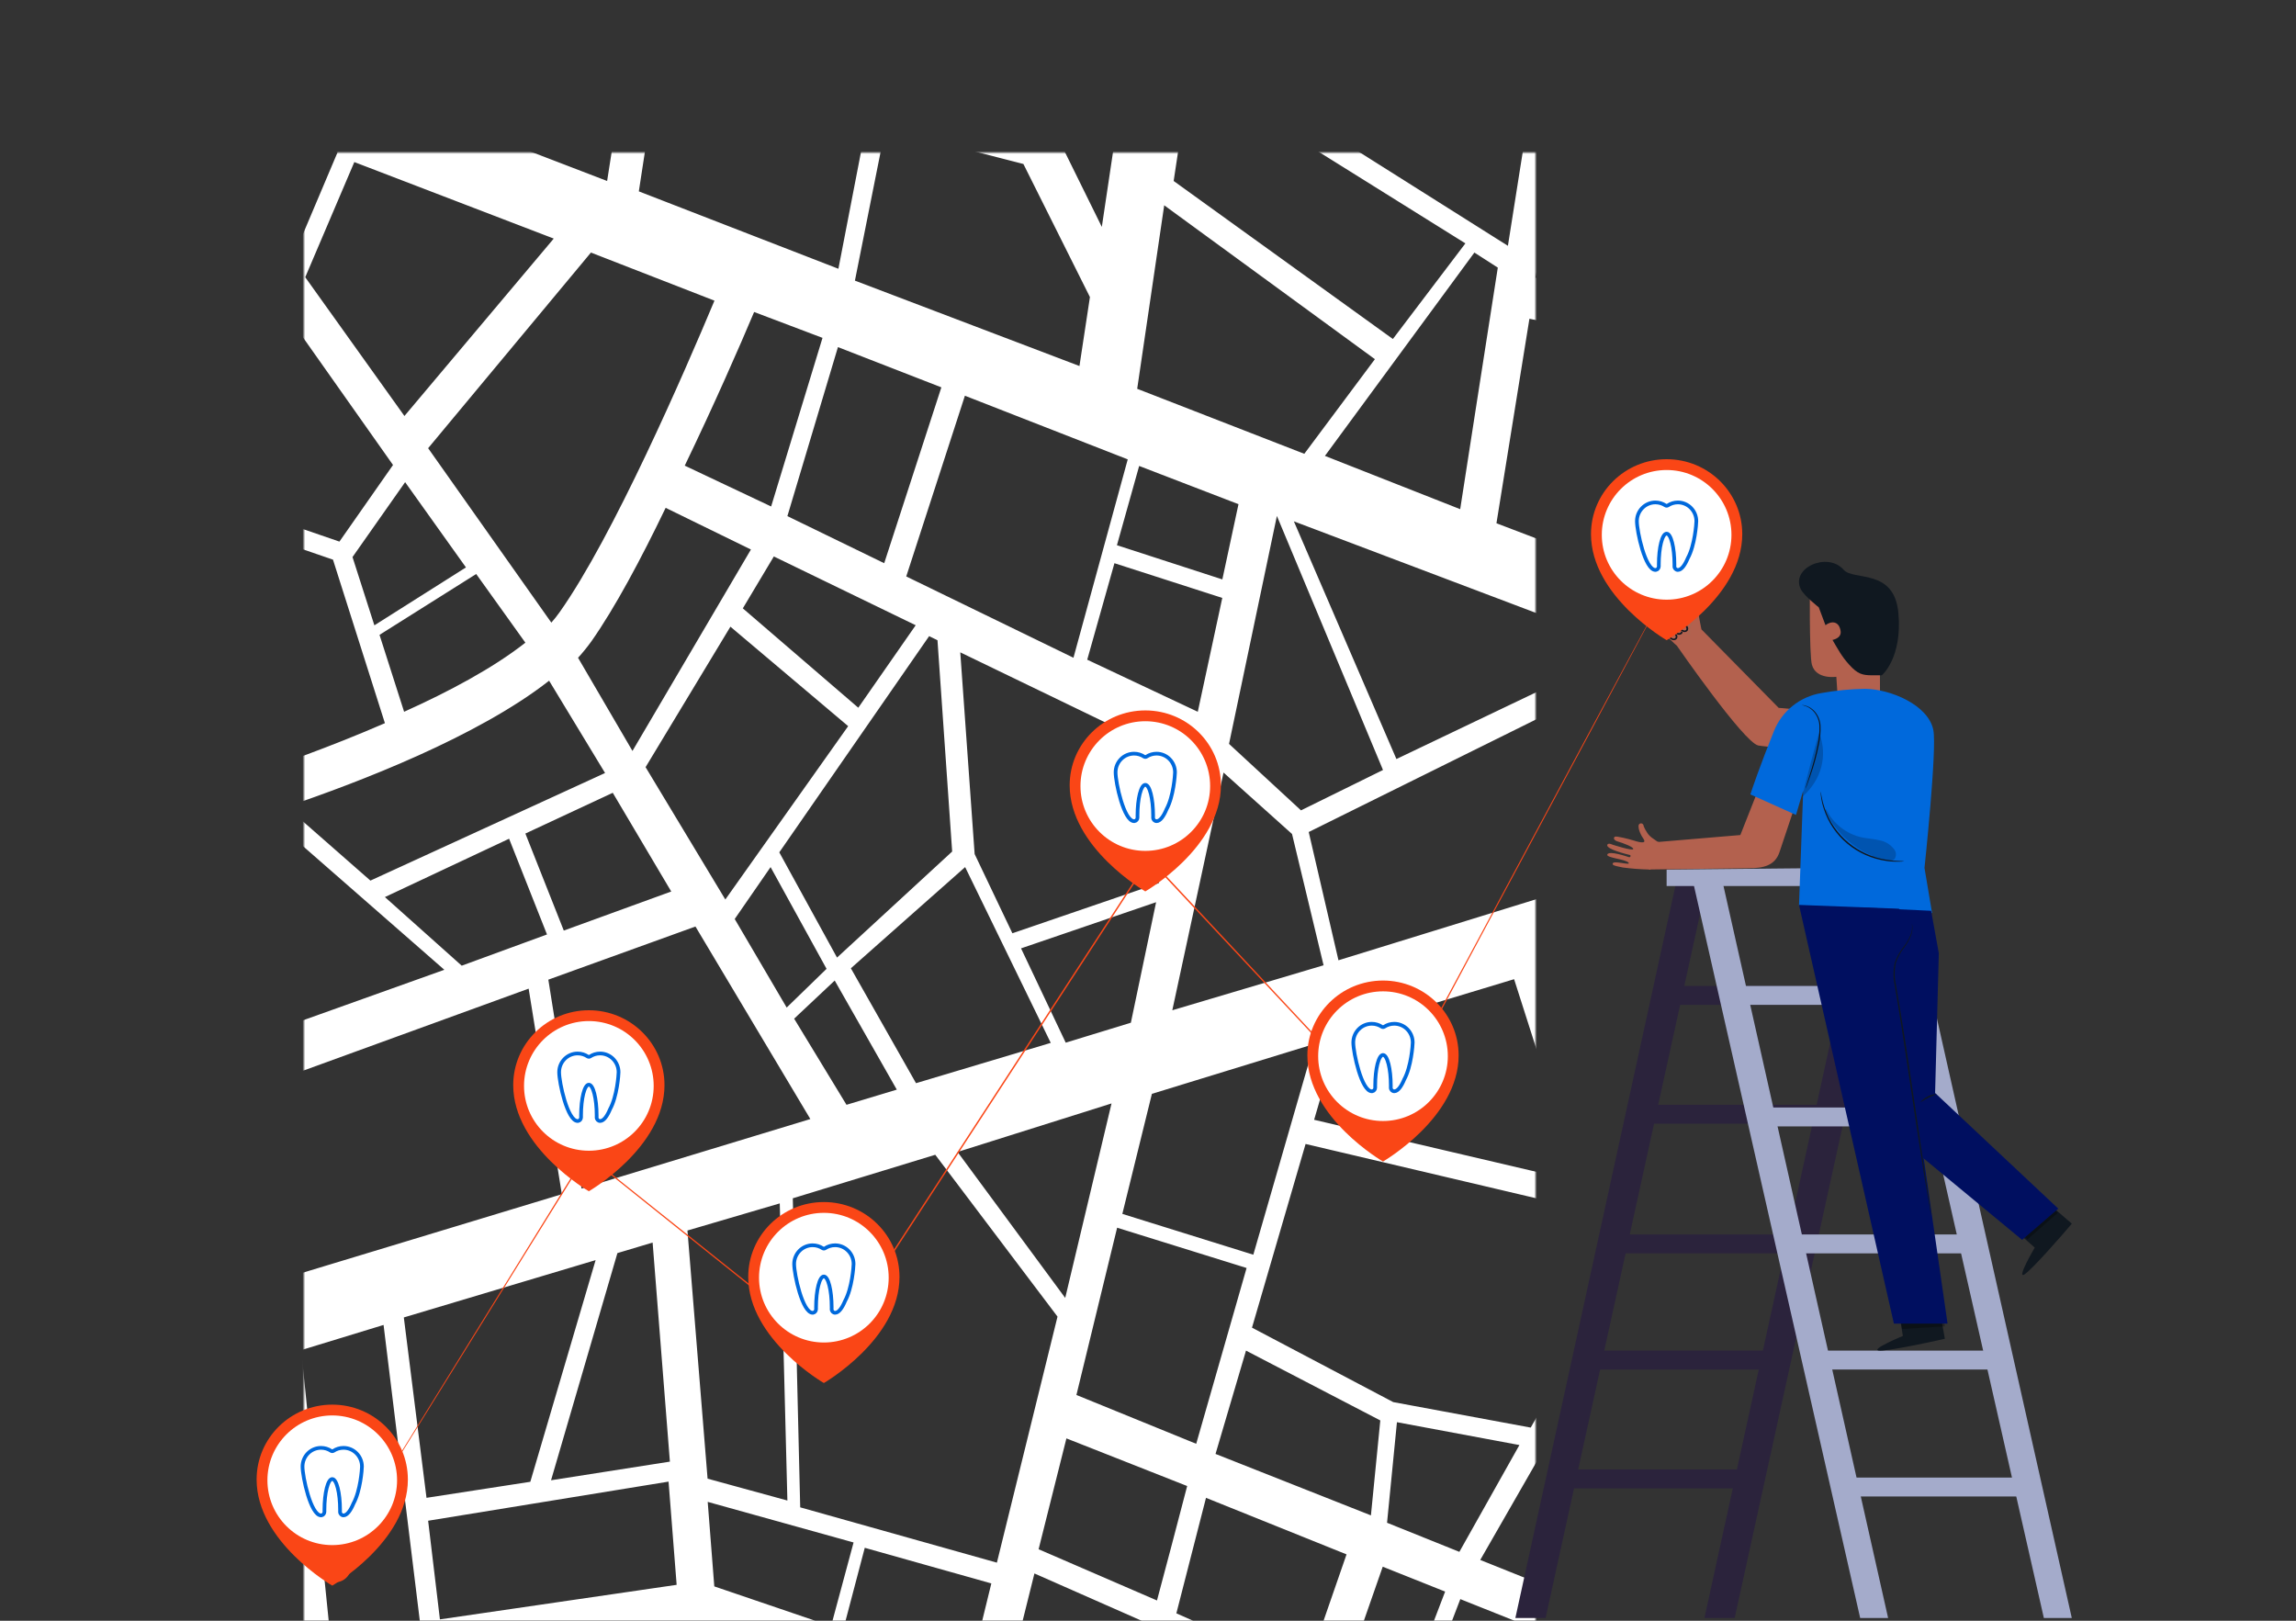
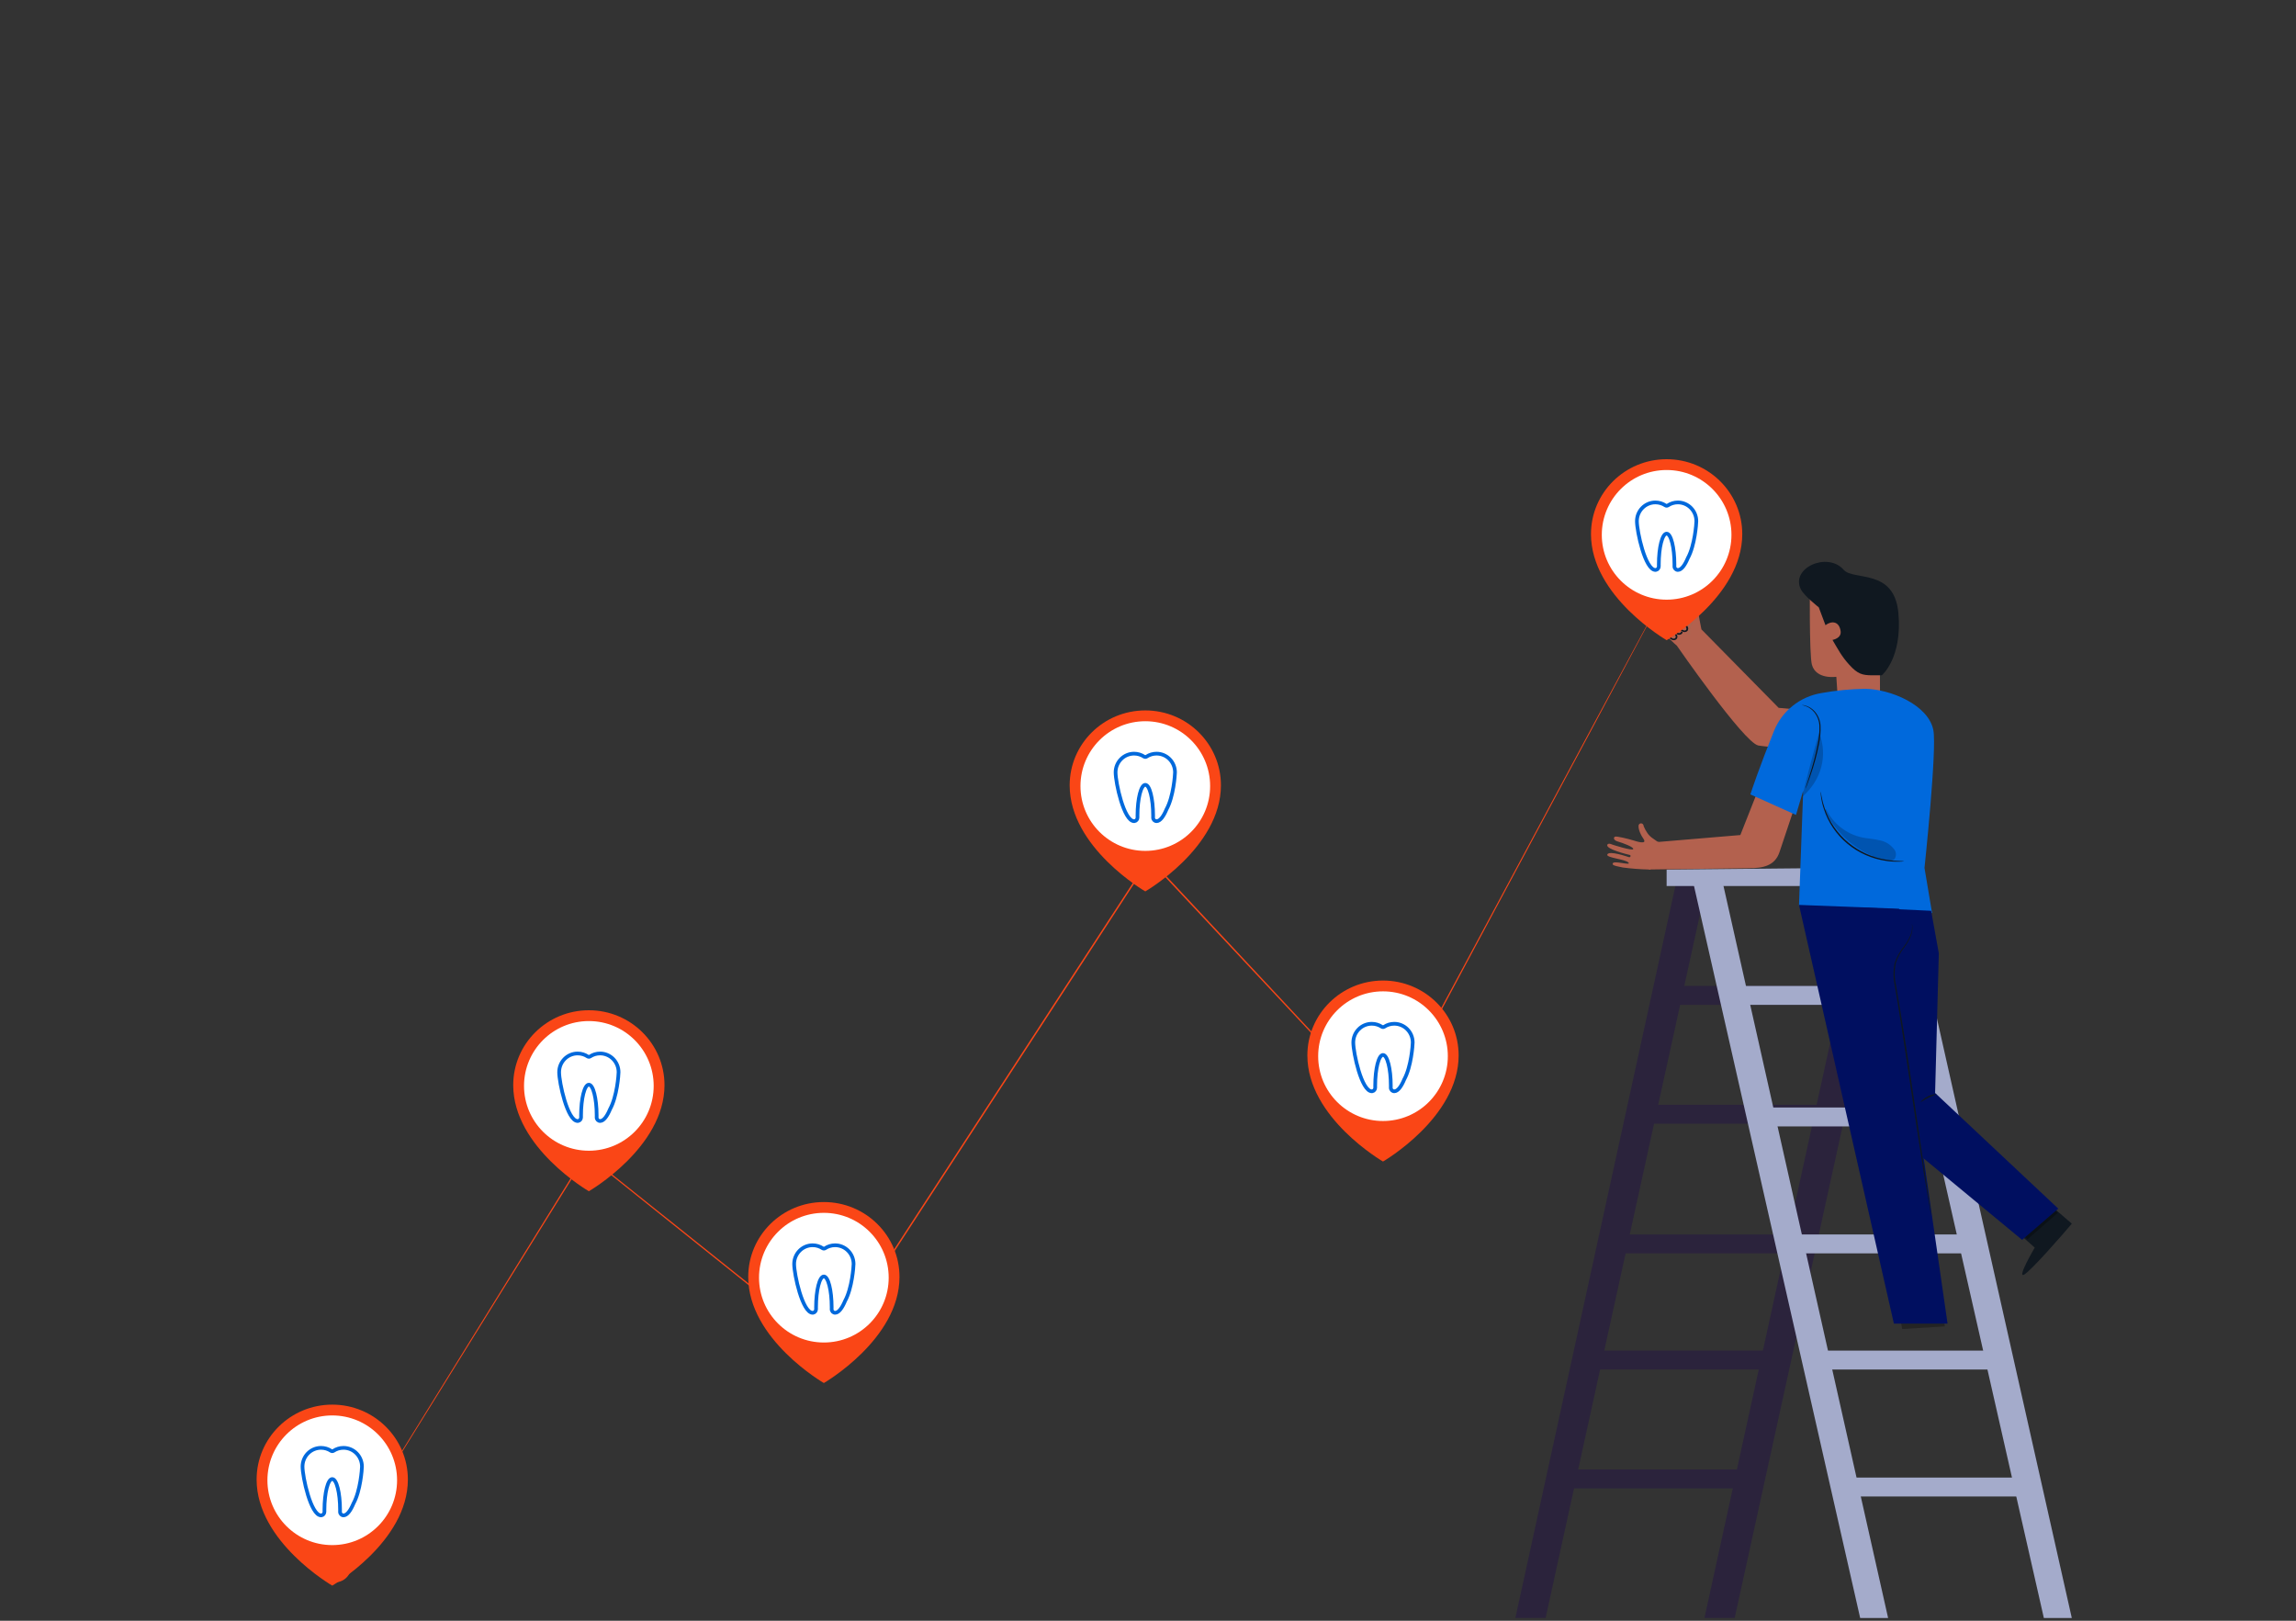
<svg xmlns="http://www.w3.org/2000/svg" xmlns:xlink="http://www.w3.org/1999/xlink" width="850px" height="600px" viewBox="0 0 850 600" version="1.1">
  <rect x="0" y="0" width="850" height="600" fill="#333333" stroke="none" />
  <title>Artboard Copy 15</title>
  <defs>
-     <rect id="path-1" x="271" y="179" width="666" height="456" />
-   </defs>
+     </defs>
  <g id="Artboard-Copy-15" stroke="none" stroke-width="1" fill="none" fill-rule="evenodd">
    <g id="Group-27" transform="translate(-184, -35)">
      <g id="Group-11">
        <mask id="mask-2" fill="white">
          <use xlink:href="#path-1" />
        </mask>
        <g id="Rectangle" />
        <path d="M450.416,-179 L469.987,-132.706 L506.272,-140.966 L511.39,-179 L519.521,-179 L506.722,-83.788 L528.859,-86.039 L569.507,-178.875 L586.519,-178.875 L565.141,-129.956 L613.923,-120.448 L640.571,-177.121 L635.301,-179 L650.059,-179 L636.809,-150.849 L689.806,-133.958 C697.716,-149.408 706.51,-164.444 716.151,-179 L734.821,-179 C710.733,-144.469 692.365,-105.434 679.872,-73.654 L793.996,-66.398 L771.406,-179 L787.667,-179 L794.892,-143.092 L860.384,-152.351 L860.986,-159.609 L847.288,-179 L856.623,-179 L862.043,-171.368 L862.644,-179 L870.626,-179 L868.367,-153.479 L916.242,-160.23 L914.588,-178.875 L930.697,-178.875 L931,-175.406 L931,38.372 L916.696,78.984 L931,79.994 L931,93.298 L912.18,91.991 L893.51,145.044 L931,160.071 L931,184.539 L921.061,180.575 L886.435,281.913 L919.106,297.18 L931,266.811 L931,288.284 L926.633,299.433 L931,300.04 L931,306.749 L924.074,305.82 L900.737,365.373 L931,375.613 L931,382.855 L898.328,371.748 L856.471,478.343 L931,472.445 L931,485.916 L818.681,494.731 L899.08,571.427 C904.574,570.994 919.95,569.708 931,568.888 L931,575.413 L901.639,577.807 L904.645,615.221 L931,612.424 L931,634.825 L907.663,637.235 L913.078,665.641 C919.641,664.784 925.796,663.976 931,663.307 L931,670.161 L914.288,672.267 L919.857,700.918 L931,699.709 L931,706.422 L921.214,707.554 L928.741,746.835 L931,746.652 L931,759.954 L868.065,764.976 L878.004,823.778 C894.762,820.901 912.595,818.702 931,817.051 L931,830.407 C927.917,830.682 924.856,830.975 921.815,831.286 L926.482,884.209 L931,884.667 L931,898.17 L927.838,897.85 L930.697,930.876 L914.588,930.876 L905.855,833.163 C896.52,834.413 887.487,835.665 878.755,837.292 L870.626,930.876 L862.644,930.876 L870.626,838.918 C846.837,843.672 826.059,850.053 810.101,858.685 C809.047,859.311 807.842,860.062 806.637,860.686 L856.471,930.876 L847.137,930.876 L825.908,900.974 L785.709,920.867 L787.666,930.876 L771.406,930.876 L764.174,894.718 C753.354,905.995 743.537,918.089 734.821,930.876 L716.153,930.876 C718.411,927.373 720.82,923.87 723.38,920.366 L663.004,902.975 L649.906,930.876 L635.147,930.876 L592.99,916.237 L586.521,930.876 L569.508,930.876 L570.863,927.623 L521.629,914.987 L519.521,930.876 L511.39,930.876 L513.951,912.984 L475.408,902.975 C470.136,904.227 456.888,907.354 441.982,910.731 L450.566,931 L442.133,931 C438.971,923.619 436.261,916.988 434.304,912.483 C421.957,915.362 409.461,918.238 400.126,920.366 L406.303,930.876 L376.497,930.876 L373.786,926.497 L355.563,930.876 L298.199,930.876 C325.904,924.246 351.497,917.992 366.705,914.36 L341.109,870.946 L281.339,879.329 L289.016,930.876 L272.907,930.876 L265.379,881.456 L204.252,890.09 L195.217,930.876 L180.011,930.876 L180.011,877.745 L184.077,859.811 L180.011,858.82 L180.011,851.962 L184.98,853.182 L180.011,844.263 L180.011,812.556 L190.249,830.909 L212.681,729.325 C205.774,725.511 199.818,720.348 195.216,714.184 L180.009,721.788 L180.009,713.908 L191.452,708.182 C188.335,702.134 186.689,695.509 186.635,688.789 C186.635,687.788 186.785,686.911 186.785,685.911 L180.011,684.856 L180.011,662.244 L194.615,664.517 C203.048,652.376 217.807,643.498 235.116,640.996 L257.549,582.812 L180.011,569.888 L180.011,563.065 L215.693,569.049 C216.596,564.296 218.404,555.161 220.36,545.278 L180.011,540.845 L180.011,534.123 L221.565,538.771 C223.371,529.389 225.179,520.131 226.383,514.119 L180.009,506.841 L180.009,493.319 L229.393,500.988 L247.762,431.174 L180.011,483.78 L180.011,474.549 L248.968,421.165 L221.415,393.141 L180.012,413.567 L180.012,398.175 L211.178,382.763 L187.985,359.367 L180,363.289 L180,355.467 L183.016,353.987 L180,350.925 L180,340.472 L218.105,379.254 L298.5,339.594 L180.011,321.892 L180.011,299.301 L211.176,303.935 L226.231,229.494 L180.009,220.352 L180.009,213.509 L227.593,222.988 L236.477,178.823 C216.603,175.708 197.352,172.591 180.016,169.833 L180.016,156.305 L217.657,162.308 L229.701,92.621 L192.804,86.36 L180,130.673 L180,101.797 L184.824,85.11 L180,84.301 L180,70.674 L231.792,79.355 L238.869,38.442 L180,28.791 L180,22.123 L240.073,31.936 L248.655,-18.113 L180,-27.887 L180,-41.44 L250.915,-31.376 L259.349,-80.543 L180,-89.557 L180,-102.893 L214.481,-98.936 L223.214,-146.855 L186.326,-137.973 L180,-109.776 L180,-178.875 L195.518,-178.875 L189.642,-152.599 C208.915,-157.353 241.134,-165.111 273.806,-172.993 L272.903,-178.872 L289.016,-178.872 L289.317,-176.745 C292.329,-177.496 295.189,-178.122 298.198,-178.872 L355.563,-178.872 L289.618,-163.108 L283.747,-128.576 L390.041,-155.975 L376.497,-179 L406.303,-179 L437.919,-125.451 L462.309,-130.957 C458.848,-139.214 449.512,-161.358 441.985,-179 L450.416,-179 Z M273,-156 L231.315,-146.295 L222,-96.422 L261.701,-92 L273,-156 Z M922.5,-105.749 L918.244,-151.5 L796.5,-134.786 L804.707,-95.5 L922.5,-105.749 Z M408.5,-124.025 L394.551,-148.5 L354.5,-137.621 L362.001,-112.5 L408.5,-124.025 Z M687,-124.962 L634.881,-142 L623,-116.062 L677.798,-105 C680.615,-111.61 683.734,-118.222 687,-124.962 Z M354,-113.297 L346.584,-138 L284.301,-121.362 L280,-95 L354,-113.297 Z M498.205,-82.659 L505,-134 L441,-119.367 L464.696,-79 L498.205,-82.659 Z M605.5,-108.444 L559.9,-117.5 L545.5,-83.573 L574.3,-73.5 L605.5,-108.444 Z M436,-77.432 L414.847,-113 L275.232,-80.053 L271,-55.841 L412.429,-39 L436,-77.432 Z M674,-94.836 L615.839,-106 L582,-69.401 L614.631,-23.745 L647.865,-23 C655.1,-47.388 663.827,-71.373 674,-94.838 L674,-94.836 Z M926.5,-55.509 L923.324,-92.5 L807.5,-81.95 L814.304,-47.5 L926.5,-55.509 Z M526,-79 L470,-72.734 L488.672,-40 C494.588,-41.703 500.726,-42.565 506.894,-42.558 C508.13,-42.582 509.366,-42.54 510.598,-42.431 L526,-79 Z M569,-66.769 L543.008,-76 L527,-38.186 C531.262,-36.939 535.354,-35.198 539.189,-33 L569,-66.769 Z M465.5,-28.06 L441.219,-69.5 L404.5,-8.952 L449.505,-2.5 C451.727,-12.456 457.348,-21.439 465.5,-28.059 L465.5,-28.06 Z M796.033,-59.441 L678.183,-67 C671.118,-48.227 666.008,-32.604 663,-22.4 L804,-19 L796.033,-59.441 Z M575.321,-63.5 L545.5,-30.729 C548.03,-28.947 550.377,-26.945 552.51,-24.747 L603.5,-23.5 L575.321,-63.5 Z M927.487,-50.5 L816.5,-42.596 L821.17,-19.136 L930.5,-16.5 L927.487,-50.5 Z M329.5,-41.228 L271.086,-48.5 L267.5,-26.681 L323.673,-18.5 L329.5,-41.228 Z M410.5,-33.725 L338.571,-42.5 L332.5,-19.66 L396.692,-10.5 L410.5,-33.725 Z M537.494,4.5 C537.494,-10.471 523.538,-22.5 506.497,-22.5 C489.308,-22.5 475.5,-10.343 475.5,4.5 C475.5,19.471 489.455,31.5 506.497,31.5 C523.538,31.5 537.351,19.346 537.5,4.501 L537.494,4.5 Z M356,-2.171 L265.532,-15 L261,11.034 L350.262,25 L356,-2.171 Z M604,-1.1 L563,-2 C563.654,0.701 563.918,3.473 563.784,6.24 C563.762,8.916 563.499,11.587 563,14.223 L597.739,28 L604,-1.1 Z M671.539,28.978 L676,0.492 L610.769,-1 L604,29.849 L655.691,50 L671.539,28.978 Z M454.5,27.337 C451.031,21.939 448.844,15.877 448.095,9.582 L371.232,-1.5 L353.5,83.5 L454.5,27.337 Z M804,2.914 L683.106,5.1159077e-13 L679,27.356 L793.66,48 L804,2.914 Z M925.5,5.012 L819.398,2.5 L815.5,19.581 L917.26,28.5 L925.5,5.012 Z M348.5,32.406 L258.844,18.5 L255.5,37.993 L339.535,73.5 L348.5,32.406 Z M863,31.093 L816.08,27 L798,105.375 L836.994,121 L863,31.093 Z M916.5,37.48 L870.351,33.5 L843.5,125.944 L880.155,140.5 L916.5,37.48 Z M719.5,41.472 L677.242,33.5 L663.5,53.3 L702.214,69.5 L719.5,41.472 Z M469,42.42 C466.132,40.19 463.497,37.705 461.133,35 L352.362,94.365 L351,100.907 L440.558,116 L469,42.42 Z M630,65.644 L554.091,35 C548.877,40.995 542.366,45.858 535,49.254 L547.477,91 L630,65.644 Z M794.5,54.627 L731.075,43.5 L712.5,71.622 L783.929,99.5 L794.5,54.627 Z M336.5,79.627 L253.155,43.5 L246.5,82.923 L332.718,97.5 L336.5,79.627 Z M538.5,146.038 L509.884,53.372 L507.446,53.372 C502.004,53.391 496.582,52.761 491.311,51.5 L459.5,133.193 L473.961,162.5 L538.5,146.038 Z M683,85.833 L639.927,68 L585,85.185 L595.355,117 L683,85.833 Z M604,165.425 L578.051,88 L550,96.464 L573.849,175 L604,165.425 Z M759.5,115.016 L693.424,88.5 L662.5,99.175 L688.751,137.5 L759.5,115.016 Z M332,110.396 L246.118,96 L234,165.728 L317.306,179 L332,110.396 Z M681.5,141.427 L655.173,103.5 L597.5,123.209 L611.196,163.5 L681.5,141.427 Z M433.5,127.216 L347.014,112.5 L332.5,181.295 L408.21,193.5 L433.5,127.216 Z M816.5,138.378 L779.594,123.5 L702.5,148.132 L791.997,199.5 L816.5,138.378 Z M495.5,230.532 L454.403,144.5 L407.5,268.5 L495.5,230.532 Z M907.5,175.124 L831.412,144.5 L806.5,206.878 L886.344,237.5 L907.5,175.124 Z M733.561,231.719 L743,180.822 L692.676,152 L662.12,161.732 L638,264.162 C659.417,270.402 684.281,277.638 706,284 L733.561,231.719 Z M570,251.988 L540.059,155 L477,171.081 L522.516,263 L570,251.988 Z M652,163 L577,186.966 L596.5,251.462 C604.599,253.847 615.999,257.234 629.049,261 L652,163 Z M305.5,189.258 C285.459,186.132 264.508,182.755 244.013,179.5 L218.5,304.499 L231.557,306.5 L305.5,189.258 Z M789,207.227 L749.461,185 L741,230.339 L778.231,234 L789,207.227 Z M403,206.924 C385.079,204.113 351.661,198.984 313.571,193 L308,201.672 L383.277,257 L403,206.924 Z M340,231.842 L304.599,205 L241,306.882 L281.5,313 L340,231.842 Z M884.5,243.422 L803.712,212.5 L794.5,235.597 L877.254,264.5 L884.5,243.422 Z M514.5,265.858 L499.553,235.5 L405.5,274.782 L489.895,292.5 L514.5,265.858 Z M775.5,239.971 L740.351,236.5 L714.5,286.217 C730.892,291.053 744.775,295.143 752.749,297.5 L775.5,239.971 Z M382.5,264.632 L347.468,238.5 L290.5,316.499 L358.437,326.5 L382.5,264.632 Z M833,263.919 L789.937,249 L769,301.027 L811.766,312 L833,263.919 Z M571.851,257.5 L523.244,269.178 L500.5,294.539 L588.5,313.5 L571.851,257.5 Z M679,283.51 L601,261 L619.446,321.058 L663.886,332 L679,283.51 Z M872,278.073 L840.024,267 L797,364.547 L838.98,375 L872,278.073 Z M749,304.653 L683.917,286 L669,333.929 L730.92,349 L749,304.653 Z M429,294.979 L401.15,289 L387,325.773 L416.339,334 L429,294.979 Z M849.913,478.258 L918.5,303.576 L886.234,288.5 L820.5,480.5 L849.913,478.258 Z M478,304.068 L435.853,295 L423,334.925 L458.721,345 L478,304.068 Z M530.669,386.68 L560,372.703 L541.446,318.525 L496.104,309 L456,392 L530.669,386.68 Z M807,319.176 C798.113,316.791 776.335,311.014 764.633,308 L747,352.703 L788.032,363 L807,319.176 Z M600.5,352.959 L593.115,328.843 L548.5,319.5 L565.587,369.5 L600.5,352.959 Z M458,350.095 L384.558,330 L361,390.284 L427.903,412 L458,350.095 Z M695,353.147 L623,336 L640.96,393 L695,353.147 Z M350,347.875 L324.475,344 L275.208,368.629 C272.832,378.129 267.638,397.878 262,419.751 L318.39,431 L350,347.875 Z M772.524,451.257 L793,378.442 L701.918,356 L642,401.259 L658.113,454 L772.524,451.257 Z M615.5,408.381 L600.575,358.5 L535.5,390.197 C543.261,399.037 565.947,424.544 572.962,432.5 L615.5,408.381 Z M264,373 L229,390.386 L253.098,415 L264,373 Z M834.5,388.768 L800.691,380.5 L787.5,427.356 L818.431,435.5 L834.5,388.768 Z M569,437.625 L529.737,395 L451.515,400.437 L450,403.525 L530.038,459 L569,437.625 Z M423,420.161 L357.897,399 L343,437.285 L405.57,456 L423,420.161 Z M476.5,429.753 L445.967,408.5 L420.5,461.018 L439.713,472.5 L476.5,429.753 Z M623.5,434.118 L617.884,415.5 L577.5,438.483 L591.617,453.5 L623.5,434.118 Z M314,437.114 L256.534,426 C248.259,456.817 239.525,489.781 236,503.421 L285.345,511 L314,437.114 Z M801.786,483.062 L816.5,439.837 L785.529,431.5 L770.5,485.5 L801.786,483.062 Z M547.5,478.978 L483.323,433.5 L446.5,477.094 L498.502,508.5 L547.5,478.978 Z M587.5,456.265 C582.924,451.55 576.52,444.973 573.166,441.5 L535.5,462.223 L554.719,475.5 L587.5,456.265 Z M402,462.017 L339.58,443 L330,468.313 C342.577,473.602 364.428,483.172 386.882,494 L402,462.017 Z M654.5,532.204 L628.776,447.5 L557.5,490.038 L577.172,544.5 L654.5,532.204 Z M761.906,485.548 L770,456 L660,458.826 L670.042,493 L761.906,485.548 Z M492.5,513.355 L417.929,469.5 L402.5,501.07 C421.408,510.161 439.558,519.864 451.962,528.587 C454.077,530.12 456.096,531.759 458.011,533.5 L492.5,513.355 Z M445,543.39 C443.759,542.285 442.449,541.248 441.077,540.283 C413.163,520.525 352.51,494.183 325.804,483 L308,528.733 L380.424,589 L445,543.39 Z M814,584.64 L801.21,497 L763,499.993 L777.484,589 L814,584.64 Z M559,538.777 L544.539,499 L508,520.65 L523.079,553 L559,538.777 Z M755.601,499.5 L674.5,505.894 L678.399,518.928 L762.5,543.5 L755.601,499.5 Z M899,616.606 L895.804,576.729 L819,504 L836.185,623 L899,616.606 Z M281.5,522.737 L235.271,515.5 L224.5,570.389 L260.853,576.5 L281.5,522.737 Z M540.5,610.368 L500.667,523.5 L466.5,544.214 C487.24,570.7 504.098,614.637 513.199,641.5 L540.5,610.368 Z M769,589.604 L763.064,551.168 L681,527 L702.222,598 L769,589.604 Z M686.5,638.174 L656.599,539.5 L580.5,551.79 L614.588,645.5 L686.5,638.174 Z M368.5,597.777 L302.822,542.5 L274.5,616.327 L317.131,634.5 L368.5,597.777 Z M572,576.565 L560.439,545 L525,559.027 L546.597,605 L572,576.565 Z M478,597.896 C470.539,581.329 461.864,565.015 452.422,553 L427,571.21 L449.528,607 L478,597.896 Z M446,608.902 L424.556,575 L393,597.518 L420.725,617 L446,608.902 Z M596,645.899 L573.521,583 L516,648.768 C516.591,650.638 517.182,652.38 517.626,654 L596,645.899 Z M820,625.255 L815.19,592 L705,605.499 L714.32,636 L820,625.255 Z M399.378,667.27 L415,621.843 L386.638,602 L297,665.269 C299.562,668.897 301.554,672.847 302.915,677 L399.378,667.27 Z M502,657.384 C498.103,645.303 491.061,625.338 482.22,605 L421.685,624.227 L407,667 L502,657.384 Z M309.5,638.875 L270.813,622.5 L262.5,643.751 C271.181,646.011 279.228,650.021 286.077,655.5 L309.5,638.875 Z M906.5,666.896 L901.17,637.5 L841.5,643.817 L849.794,674.5 C861.486,672.955 885.322,669.731 906.499,666.896 L906.5,666.896 Z M823.32,645.5 L713.5,657.112 L717.742,670.933 L831.5,675.5 L823.32,645.5 Z M688.5,659.5 L622.5,666.19 L662.334,719.5 L688.5,659.5 Z M276.5,689.501 C276.5,674.528 262.542,662.5 245.501,662.5 C228.461,662.5 214.5,674.528 214.5,689.501 C214.5,704.473 228.458,716.5 245.501,716.5 C262.69,716.5 276.5,704.348 276.5,689.501 Z M658,726.05 L615.263,668 L590.147,670.612 L590,735 L658,726.05 Z M701.858,672 L662,763.797 L737,786 L701.858,672 Z M580.348,736.607 L580.5,671.5 L495.5,680.14 L504.494,746.5 L580.348,736.607 Z M910.5,703.133 L905.135,673.5 L848.5,681.038 L856.101,709.5 L910.5,703.133 Z M800.5,758.334 L783.885,679.901 L721.5,677.5 L747.783,762.5 L800.5,758.334 Z M854.5,752.904 L834.627,682.112 L792.5,680.5 L808.787,756.5 L854.5,752.904 Z M491,708.158 L487.219,680 L439,684.968 L444.14,713 L491,708.158 Z M435,754.966 L422.566,687 L369,692.527 L381.579,762 L435,754.966 Z M372.5,763.643 L359.645,694.5 L303.139,700.242 C300.45,710.459 294.246,719.543 285.5,726.07 L312.108,771.5 L372.5,763.643 Z M920,748.791 L912.579,709 L859,715.123 L869.241,753 L920,748.791 Z M497,747.211 L492.61,715 L446,719.655 L452.202,753 L497,747.211 Z M338,864.999 L261.213,736 C260.797,736.023 260.388,736.106 260,736.249 L280.6,873 L338,864.999 Z M265.5,875.373 L245.223,737.871 C243.285,737.747 241.496,737.624 239.558,737.5 L207.5,883.5 L265.5,875.373 Z M653.5,740.5 L584.367,749.274 L555.5,833.303 L605.033,848.5 L653.5,740.5 Z M577.5,749.5 L535.881,754.842 L516.5,819.941 L550.155,830.5 L577.5,749.5 Z M526,756 L464,763.995 L470.408,805.321 L507.819,817 L526,756 Z M866.5,794.636 L861.558,765.5 L752.5,774.179 L764.333,811.5 L866.5,794.636 Z M451.5,792.145 L447.43,765.5 L318.5,782.217 L335.082,810.5 L451.5,792.145 Z M696.5,780.3 L657.209,768.5 L640.5,807.619 L682.649,822.5 L696.5,780.3 Z M739.805,792.551 L705.364,782.5 L691.5,823.191 L756.5,845.5 L739.805,792.551 Z M468,892.099 L454.144,800 L402,808.282 C408.104,823.212 430.753,880.177 438.356,899 L468,892.099 Z M802.646,848.216 C820.745,838.606 844.226,831.457 871,826.162 L867.111,803 L766,819.632 L779.615,863 C786.851,857.499 794.553,852.556 802.646,848.216 Z M430,899.653 L393.065,809 L340,817.347 L393.82,908 L430,899.653 Z M682.5,828.323 L640.846,813.5 L614.5,875.306 L662.487,889.5 L682.5,828.323 Z M547,838.751 L472,815 L478.15,855.499 L529.301,871 L547,838.751 Z M765.5,874.069 L759.475,854.786 L688.983,830.5 L668.5,891.098 L732.514,909.5 C742.373,896.794 753.412,884.937 765.5,874.069 Z M603.5,855.95 L553.781,840.5 L534.259,875.633 L524.5,902.293 L576.813,915.5 L603.5,855.95 Z M526,875.528 L478,861 L482.571,890.952 L517.316,900 L526,875.528 Z M822.5,896.592 L800.727,865.5 C792.884,870.722 785.454,876.491 778.5,882.759 L784.953,915.5 L822.5,896.592 Z M656.5,900.796 L608.434,886.5 L598.5,909.949 L644.813,926.5 L656.5,900.796 Z" id="Shape" fill="#FFFFFF" fill-rule="nonzero" mask="url(#mask-2)" transform="translate(555.5, 376) rotate(-270) translate(-555.5, -376) " />
      </g>
      <g id="Asset-1" transform="translate(279, 205)">
        <g id="Group-64-Copy" transform="translate(362, 12)" />
        <g id="Group-64-Copy-2" transform="translate(181, 125)" />
        <rect id="Rectangle" fill="#2B233C" fill-rule="nonzero" x="503" y="287" width="67" height="7" />
        <rect id="Rectangle" fill="#2B233C" fill-rule="nonzero" x="497" y="330" width="67" height="7" />
        <rect id="Rectangle" fill="#2B233C" fill-rule="nonzero" x="516" y="239" width="67" height="7" />
        <rect id="Rectangle" fill="#2B233C" fill-rule="nonzero" x="524" y="195" width="67" height="7" />
        <rect id="Rectangle" fill="#2B233C" fill-rule="nonzero" x="482" y="374" width="67" height="7" />
        <polygon id="Path" fill="#2B233C" fill-rule="nonzero" points="525.676 156 466 429 477.189 429 537 156.436" />
        <polygon id="Path" fill="#2B233C" fill-rule="nonzero" points="595.678 156 536 429 547.188 429 607 156.436" />
        <polygon id="Path" fill="#A4ABCB" fill-rule="nonzero" points="531 153 593.655 429 604 429 541.928 153" />
        <polygon id="Path" fill="#A4ABCB" fill-rule="nonzero" points="599 153 661.655 429 672 429 609.917 153" />
        <polygon id="Path" fill="#A4ABCB" fill-rule="nonzero" points="522 151.93 522 158 617 158 617 151" />
        <rect id="Rectangle" fill="#A4ABCB" fill-rule="nonzero" x="559" y="240" width="67" height="7" />
        <rect id="Rectangle" fill="#A4ABCB" fill-rule="nonzero" x="572" y="287" width="67" height="7" />
        <rect id="Rectangle" fill="#A4ABCB" fill-rule="nonzero" x="580" y="330" width="67" height="7" />
        <rect id="Rectangle" fill="#A4ABCB" fill-rule="nonzero" x="591" y="377" width="67" height="7" />
        <rect id="Rectangle" fill="#A4ABCB" fill-rule="nonzero" x="548" y="195" width="67" height="7" />
        <path d="M600.876,49.849 L601,89.26 L585.458,90 L584.826,80.548 C584.826,80.548 577.355,81.678 575.791,76.099 C574.755,72.534 575.034,45 575.034,45 L600.876,49.849 Z" id="Path" fill="#B3614E" fill-rule="nonzero" />
        <path d="M571.669,48.133 C572.826,50.501 578.329,54.844 578.329,54.844 L580.809,61.451 C582.967,59.776 585.864,59.869 586.416,63.632 C586.812,66.352 583.404,66.9 583.404,66.9 C585.385,70.25 586.739,72.959 589.658,76.143 C592.784,79.597 594.535,79.948 597.922,80 L601.664,80 C601.664,80 609.314,73.662 607.802,56.953 C606.291,40.244 591.127,45.114 587.542,40.937 C581.622,34.143 567.813,40.223 571.669,48.133 Z" id="Path" fill="#101820" fill-rule="nonzero" />
        <path d="M556.853,120 L549.291,139.136 L519.128,141.675 L519.128,141.675 L518.503,141.51 C517.931,141.136 517.266,140.67 516.506,140.1 C515.848,139.608 515.281,139.004 514.832,138.317 C514.305,137.553 513.859,136.736 513.5,135.881 C513.5,135.819 513.5,135.746 513.5,135.684 C513.48,135.557 513.431,135.436 513.355,135.331 C513.2,135.014 512.877,134.813 512.523,134.813 C512.169,134.813 511.846,135.014 511.691,135.331 C511.379,136.057 511.836,138.255 513.376,140.452 L513.438,140.556 C514.946,142.826 510.911,141.51 509.434,141.053 C507.957,140.597 503.318,139.416 502.829,139.758 C502.122,140.266 502.538,141.147 504.025,141.561 C505.512,141.976 509.881,143.552 509.631,144.329 C509.382,145.107 501.882,142.671 501.882,142.671 C501.882,142.671 500.353,141.893 500.031,142.774 C499.438,144.36 507.572,146.34 508.352,146.506 C508.893,146.63 508.643,147.48 508.071,147.325 C507.499,147.169 500.645,144.733 500.031,146.351 C499.563,147.584 506.708,148.04 507.873,149.326 C509.038,150.611 502.465,148.424 502.059,149.626 C501.913,150.072 501.861,150.435 505.804,151.15 C508.908,151.566 512.033,151.811 515.165,151.886 L515.165,151.886 L516.038,152 L516.038,151.876 L552.318,151.42 C557.633,151.42 562.043,150.559 563.759,145.532 L570,126.873 L556.853,120 Z" id="Path" fill="#B3614E" fill-rule="nonzero" />
        <path d="M658.281,291.863 L652,286.324 L662.718,275 L672,282.999 L671.378,283.74 C668.602,287.045 657.027,300.315 654.39,301.838 C651.443,303.496 658.281,291.863 658.281,291.863 Z" id="Path" fill="#101820" fill-rule="nonzero" />
        <g id="Group" opacity="0.3" transform="translate(654, 276)" fill="#000000" fill-rule="nonzero">
          <polygon id="Path" points="12.81 3.01 1.6 12.81 0.21 11.56 10.33 0.44" />
        </g>
-         <path d="M609.463,324.566 L608.14,316.614 L622.929,314 L625,325.609 L624.091,325.822 C620.05,326.764 603.412,330.33 600.533,329.975 C597.351,329.6 609.463,324.566 609.463,324.566 Z" id="Path" fill="#101820" fill-rule="nonzero" />
        <g id="Group" opacity="0.3" transform="translate(608, 316)" fill="#000000" fill-rule="nonzero">
          <polygon id="Path" points="16.979 5.028 1.19 5.997 0.839 3.838 16.586 0.887" />
        </g>
        <path d="M563.475,92.049 L534.881,62.99 L534.269,59.876 C534.144,59.295 534.03,58.652 533.916,57.925 C533.771,57.077 533.771,56.21 533.916,55.362 C534.071,54.313 534.368,53.29 534.798,52.321 C535.285,51.47 534.507,50.463 533.709,50.806 C532.91,51.148 531.531,53.442 531.24,56.576 C530.95,59.71 528.264,55.538 527.258,54.054 C526.252,52.57 522.943,48.055 522.259,48.003 C521.222,47.931 520.983,49.041 522.02,50.494 C523.057,51.947 525.858,56.617 525.059,57.116 L525.059,57.116 C523.457,56.848 521.864,57.639 521.107,59.077 C520.392,60.468 519.583,62.44 520.247,63.343 C521.659,65.048 523.18,66.66 524.8,68.169 L525.764,68.999 C525.764,68.999 550.51,104.783 555.904,105.977 C559.254,106.703 611.09,111 611.09,111 L615,96.719 L563.475,92.049 Z" id="Path" fill="#B3614E" fill-rule="nonzero" />
        <path d="M520,63.25 L522.599,66.062 C522.881,66.412 523.229,66.687 523.618,66.866 C523.973,67.091 524.417,67.028 524.712,66.712 C525.007,66.395 525.084,65.899 524.902,65.488 C524.76,65.102 524.556,64.748 524.301,64.444 C523.465,63.296 522.619,62.148 521.784,61" id="Path" fill="#B3614E" fill-rule="nonzero" />
        <path d="M522.034,61 C522.591,61.387 523.09,61.844 523.516,62.357 L524.974,63.934 C525.296,64.249 525.572,64.601 525.797,64.982 C526.095,65.475 526.063,66.085 525.715,66.548 C525.302,66.974 524.651,67.115 524.081,66.901 C523.633,66.727 523.232,66.464 522.905,66.129 L521.329,64.629 C520.809,64.197 520.361,63.696 520,63.14 C520.604,63.459 521.155,63.861 521.635,64.331 L523.293,65.743 C523.572,66.01 523.903,66.223 524.269,66.372 C524.599,66.499 524.978,66.429 525.233,66.195 C525.423,65.896 525.423,65.524 525.233,65.225 C525.031,64.885 524.791,64.567 524.516,64.276 L523.187,62.655 C522.71,62.165 522.32,61.606 522.034,61 L522.034,61 Z" id="Path" fill="#101820" fill-rule="nonzero" />
        <path d="M522,61.245 L524.612,64.081 C524.898,64.43 525.248,64.707 525.636,64.892 C526.017,65.092 526.468,65.01 526.773,64.683 C527.006,64.357 527.064,63.915 526.926,63.526 C526.787,63.134 526.581,62.777 526.322,62.472 L523.792,59" id="Path" fill="#B3614E" fill-rule="nonzero" />
        <path d="M524.011,59 C524.07,59 524.634,59.474 525.493,60.357 L526.974,61.934 C527.296,62.249 527.572,62.601 527.797,62.982 C528.095,63.475 528.063,64.085 527.715,64.548 C527.302,64.974 526.651,65.115 526.081,64.901 C525.633,64.723 525.231,64.456 524.905,64.118 L523.329,62.618 C522.808,62.192 522.36,61.693 522,61.14 C522,61.074 522.67,61.537 523.635,62.331 L525.293,63.721 C525.572,63.984 525.904,64.194 526.269,64.339 C526.598,64.472 526.981,64.402 527.233,64.162 C527.423,63.867 527.423,63.497 527.233,63.202 C527.032,62.859 526.791,62.537 526.516,62.243 L525.14,60.599 C524.679,60.123 524.298,59.584 524.011,59 L524.011,59 Z" id="Path" fill="#101820" fill-rule="nonzero" />
        <path d="M524,60.24 L526.595,63.054 C526.884,63.398 527.229,63.675 527.613,63.869 C527.97,64.091 528.414,64.026 528.71,63.708 C529.005,63.391 529.084,62.893 528.905,62.479 C528.76,62.098 528.556,61.748 528.305,61.446 L525.781,58" id="Path" fill="#B3614E" fill-rule="nonzero" />
        <path d="M526.013,58.004 C526.084,57.949 526.648,58.478 527.494,59.36 L528.985,60.937 C529.303,61.255 529.579,61.607 529.808,61.985 C530.091,62.481 530.059,63.084 529.726,63.551 C529.306,63.974 528.654,64.113 528.081,63.904 C527.635,63.723 527.235,63.457 526.906,63.121 L525.344,61.621 C524.463,60.761 523.946,60.199 524.005,60.132 C524.621,60.453 525.183,60.858 525.673,61.334 L527.341,62.735 C527.612,63.01 527.945,63.225 528.316,63.364 C528.613,63.473 528.951,63.422 529.197,63.231 C529.379,62.934 529.379,62.569 529.197,62.272 C528.996,61.929 528.756,61.607 528.48,61.312 C527.999,60.75 527.541,60.21 527.094,59.658 C526.652,59.158 526.288,58.601 526.013,58.004 L526.013,58.004 Z" id="Path" fill="#101820" fill-rule="nonzero" />
        <path d="M529,64.333 C529,64.25 529.647,64.114 530.603,64.416 L530.295,64.677 C530.153,64.076 530.132,63.452 530.233,62.843 C530.36,62.029 530.696,61.263 531.209,60.623 C531.61,60.144 531.959,59.956 532,60.008 C531.43,60.909 531.01,61.898 530.757,62.937 C530.67,63.482 530.67,64.038 530.757,64.583 L530.808,65 L530.449,64.844 C529.616,64.489 529,64.437 529,64.333 Z" id="Path" fill="#AA6550" fill-rule="nonzero" />
        <path d="M572.555,122.738 L569.896,131.693 L553,124.095 C553.605,122.219 556.4,113.866 561.75,100.599 C564.724,93.207 571.361,87.892 579.262,86.575 C584.602,85.616 590.012,85.089 595.438,85 C604.908,85.104 618.852,90.98 620.729,100.215 C622.158,107.253 617.465,151.303 617.465,151.303 L620.27,168 L571.001,165.316 L572.555,122.738 Z" id="Path" fill="#0069DC" fill-rule="nonzero" />
        <path d="M572,91.004 C572,91.004 572.545,91.077 573.456,91.388 C574.725,91.876 575.821,92.653 576.63,93.639 C577.81,95.12 578.48,96.866 578.56,98.67 C578.625,100.888 578.431,103.106 577.98,105.289 C577.2,109.28 576.172,113.231 574.901,117.125 C574.439,118.577 574.072,119.78 573.776,120.683 C573.62,121.113 573.505,121.553 573.433,122 C573.633,121.588 573.803,121.165 573.942,120.734 C574.25,119.905 574.688,118.66 575.197,117.208 C576.568,113.325 577.644,109.368 578.418,105.361 C578.886,103.149 579.073,100.898 578.974,98.65 C578.882,96.78 578.161,94.975 576.902,93.463 C576.046,92.453 574.874,91.681 573.527,91.243 C573.145,91.125 572.747,91.048 572.343,91.015 C572.23,91 572.115,90.996 572,91.004 Z" id="Path" fill="#101820" fill-rule="nonzero" />
        <path d="M610,148.81 C610,148.81 609.854,148.81 609.552,148.891 C609.25,148.973 608.812,148.973 608.239,148.983 C606.62,149.041 604.998,148.952 603.395,148.718 C592.475,147.209 583.428,139.669 580.174,129.366 C579.678,127.86 579.329,126.312 579.133,124.742 C579.049,124.181 579.049,123.723 579.018,123.458 C578.994,123.306 578.994,123.152 579.018,123 C579.157,123.564 579.261,124.135 579.331,124.711 C579.609,126.253 580.01,127.772 580.529,129.254 C583.935,139.288 592.771,146.634 603.447,148.31 C605.028,148.573 606.626,148.716 608.229,148.738 C608.82,148.729 609.412,148.753 610,148.81 Z" id="Path" fill="#101820" fill-rule="nonzero" />
        <g id="Group" opacity="0.2" transform="translate(572, 101)" fill="#000000" fill-rule="nonzero">
          <path d="M0.309,23.89 C7.368,17.721 9.755,8.555 6.446,0.32 C4.16,8.167 2.08,16.05 0.206,23.97" id="Path" />
        </g>
        <g id="Group" opacity="0.2" transform="translate(580, 129)" fill="#000000" fill-rule="nonzero">
          <path d="M1.038,0.589 C3.66,5.927 8.537,9.763 14.289,11.011 C16.428,11.453 18.63,11.526 20.759,12.063 C22.935,12.438 24.89,13.634 26.232,15.411 C27.048,16.442 27.111,17.89 26.387,18.989 C25.494,19.979 23.926,19.8 22.649,19.453 C12.961,16.782 4.883,10.002 0.488,0.853" id="Path" />
        </g>
        <polygon id="Path" fill="#000F60" fill-rule="nonzero" points="571 165 606.135 320 626 320 606.587 185.423 610.236 174 608.049 166.425" />
        <path d="M597.347,185.167 C599.065,186.967 598.007,243.011 598.007,243.011 L653.6,289 L667,277.446 L621.392,234.622 L622.765,182.902 L619.925,167.179 L595,166 L597.347,185.167 Z" id="Path" fill="#000F60" fill-rule="nonzero" />
        <path d="M612.796,172 C612.911,172.361 612.98,172.735 613,173.114 C613.049,174.203 612.875,175.291 612.49,176.311 C611.857,177.901 611.012,179.396 609.979,180.755 C608.586,182.495 607.517,184.476 606.825,186.602 C606.289,189.262 606.313,192.006 606.897,194.656 C607.397,197.554 607.918,200.658 608.479,203.937 C609.571,210.475 610.683,217.673 611.827,225.232 C614.062,240.339 616.093,254.013 617.573,263.964 C618.328,268.883 618.95,272.874 619.379,275.689 C619.593,277.04 619.757,278.113 619.879,278.876 C619.879,279.216 619.961,279.495 619.991,279.711 C620.003,279.807 620.003,279.904 619.991,280 C619.957,279.91 619.933,279.817 619.92,279.722 C619.92,279.505 619.818,279.237 619.746,278.897 C619.604,278.133 619.41,277.071 619.155,275.72 C618.665,272.967 617.981,268.966 617.175,264.026 C615.572,254.137 613.541,240.432 611.275,225.314 C610.142,217.755 609.04,210.557 607.979,204.019 C607.438,200.761 606.958,197.647 606.438,194.738 C605.854,192.02 605.854,189.207 606.438,186.489 C607.154,184.325 608.261,182.314 609.704,180.559 C610.75,179.234 611.612,177.769 612.265,176.207 C612.829,174.883 613.013,173.425 612.796,172 L612.796,172 Z" id="Path" fill="#101820" fill-rule="nonzero" />
        <path d="M622,235 C622,235.157 620.574,235.556 618.937,236.374 C617.299,237.192 616.106,238.114 616,237.988 C617.511,236.228 619.675,235.15 622,235 L622,235 Z" id="Path" fill="#101820" fill-rule="nonzero" />
        <path d="M215,335 C211.686,335 209,332.314 209,329 C209,325.686 211.686,323 215,323 C218.314,323 221,325.686 221,329 C221,332.314 218.314,335 215,335 Z" id="Path" fill="#FA4616" fill-rule="nonzero" />
        <ellipse id="Oval" fill="#FA4616" fill-rule="nonzero" transform="translate(29.048, 409.799) rotate(-74.07) translate(-29.048, -409.799) " cx="29.048" cy="409.799" rx="5.974" ry="5.971" />
        <circle id="Oval" fill="#FA4616" fill-rule="nonzero" cx="332" cy="149" r="6" />
        <circle id="Oval" fill="#FA4616" fill-rule="nonzero" cx="420" cy="241" r="6" />
        <circle id="Oval" fill="#FA4616" fill-rule="nonzero" cx="523" cy="49" r="6" />
        <circle id="Oval" fill="#FA4616" fill-rule="nonzero" cx="122" cy="260" r="6" />
        <path d="M522,48 C522,48 521.845,48.311 521.523,48.912 C521.202,49.513 520.736,50.415 520.114,51.597 C518.849,53.961 517.005,57.464 514.559,62.025 C509.688,71.158 502.548,84.53 493.469,101.52 C475.25,135.49 449.32,183.941 418.364,241.857 L418.209,242.137 L417.981,241.898 L330.274,148.168 L330.689,148.168 C316.428,170.061 301.588,192.866 286.395,216.159 L212.42,329.637 L212.264,329.875 L212.047,329.699 L121.884,257.53 L122.205,257.53 L53.712,367.795 L34.747,398.302 L29.731,406.284 C28.601,408.088 28,409 28,409 C28,409 28.56,408.067 29.669,406.253 L34.602,398.23 L53.474,367.66 L121.811,257.24 L121.946,257.033 L122.132,257.188 L212.368,329.305 L211.995,329.357 L285.949,215.859 L330.274,147.836 L330.461,147.556 L330.689,147.805 L418.292,241.587 L417.919,241.587 C449.009,183.713 474.97,135.303 493.2,101.344 L514.404,61.953 L520.021,51.587 C520.653,50.415 521.14,49.513 521.461,48.923 L522,48 Z" id="Path" fill="#FA4616" fill-rule="nonzero" />
        <g id="Group-54-Copy-3" transform="translate(0, 350)">
          <path d="M28,0 C12.536,0 0,12.412 0,27.724 C0,50.827 28,67 28,67 C28,67 56,50.827 56,27.724 C56,12.412 43.464,0 28,0 Z M28,47.01 C17.241,47.01 8.522,38.376 8.522,27.724 C8.522,17.071 17.241,8.438 28,8.438 C38.759,8.438 47.478,17.071 47.478,27.724 C47.478,38.376 38.759,47.01 28,47.01 Z" id="Shape" fill="#FA4616" fill-rule="nonzero" />
          <path d="M28,52 C14.744,52 4,41.256 4,28 C4,14.744 14.744,4 28,4 C41.256,4 52,14.744 52,28 C52,41.256 41.256,52 28,52 Z" id="Path" fill="#FFFFFF" />
          <path d="M35.856,36.611 C34.788,39.152 33.519,41 32.161,41 C31.452,40.996 30.888,40.411 30.888,39.697 L30.888,39.671 C30.892,39.433 30.892,39.191 30.892,38.948 C30.892,32.655 29.598,27.548 28,27.548 C26.407,27.548 25.108,32.655 25.108,38.948 C25.108,39.173 25.112,39.399 25.116,39.619 C25.125,40.277 24.677,40.892 24.032,40.987 C23.968,40.996 23.903,41 23.843,41 C20.063,41 17,26.764 17,22.934 C17,19.107 20.063,16 23.843,16 C25.21,16 26.484,16.406 27.551,17.108 C27.825,17.285 28.18,17.285 28.457,17.108 C29.521,16.406 30.794,16 32.161,16 C35.937,16 39,19.107 39,22.934 C39,23.822 38.462,31.861 35.856,36.611 Z" id="Stroke-95" stroke="#0069DC" stroke-width="1.367" stroke-linecap="round" stroke-linejoin="round" />
        </g>
        <g id="Group-54-Copy-4" transform="translate(95, 204)">
          <path d="M28,0 C12.536,0 0,12.412 0,27.724 C0,50.827 28,67 28,67 C28,67 56,50.827 56,27.724 C56,12.412 43.464,0 28,0 Z M28,47.01 C17.241,47.01 8.522,38.376 8.522,27.724 C8.522,17.071 17.241,8.438 28,8.438 C38.759,8.438 47.478,17.071 47.478,27.724 C47.478,38.376 38.759,47.01 28,47.01 Z" id="Shape" fill="#FA4616" fill-rule="nonzero" />
          <path d="M28,52 C14.744,52 4,41.256 4,28 C4,14.744 14.744,4 28,4 C41.256,4 52,14.744 52,28 C52,41.256 41.256,52 28,52 Z" id="Path" fill="#FFFFFF" />
          <path d="M35.856,36.611 C34.788,39.152 33.519,41 32.161,41 C31.452,40.996 30.888,40.411 30.888,39.697 L30.888,39.671 C30.892,39.433 30.892,39.191 30.892,38.948 C30.892,32.655 29.598,27.548 28,27.548 C26.407,27.548 25.108,32.655 25.108,38.948 C25.108,39.173 25.112,39.399 25.116,39.619 C25.125,40.277 24.677,40.892 24.032,40.987 C23.968,40.996 23.903,41 23.843,41 C20.063,41 17,26.764 17,22.934 C17,19.107 20.063,16 23.843,16 C25.21,16 26.484,16.406 27.551,17.108 C27.825,17.285 28.18,17.285 28.457,17.108 C29.521,16.406 30.794,16 32.161,16 C35.937,16 39,19.107 39,22.934 C39,23.822 38.462,31.861 35.856,36.611 Z" id="Stroke-95" stroke="#0069DC" stroke-width="1.367" stroke-linecap="round" stroke-linejoin="round" />
        </g>
        <g id="Group-54-Copy-5" transform="translate(182, 275)">
          <path d="M28,0 C12.536,0 0,12.412 0,27.724 C0,50.827 28,67 28,67 C28,67 56,50.827 56,27.724 C56,12.412 43.464,0 28,0 Z M28,47.01 C17.241,47.01 8.522,38.376 8.522,27.724 C8.522,17.071 17.241,8.438 28,8.438 C38.759,8.438 47.478,17.071 47.478,27.724 C47.478,38.376 38.759,47.01 28,47.01 Z" id="Shape" fill="#FA4616" fill-rule="nonzero" />
          <path d="M28,52 C14.744,52 4,41.256 4,28 C4,14.744 14.744,4 28,4 C41.256,4 52,14.744 52,28 C52,41.256 41.256,52 28,52 Z" id="Path" fill="#FFFFFF" />
          <path d="M35.856,36.611 C34.788,39.152 33.519,41 32.161,41 C31.452,40.996 30.888,40.411 30.888,39.697 L30.888,39.671 C30.892,39.433 30.892,39.191 30.892,38.948 C30.892,32.655 29.598,27.548 28,27.548 C26.407,27.548 25.108,32.655 25.108,38.948 C25.108,39.173 25.112,39.399 25.116,39.619 C25.125,40.277 24.677,40.892 24.032,40.987 C23.968,40.996 23.903,41 23.843,41 C20.063,41 17,26.764 17,22.934 C17,19.107 20.063,16 23.843,16 C25.21,16 26.484,16.406 27.551,17.108 C27.825,17.285 28.18,17.285 28.457,17.108 C29.521,16.406 30.794,16 32.161,16 C35.937,16 39,19.107 39,22.934 C39,23.822 38.462,31.861 35.856,36.611 Z" id="Stroke-95" stroke="#0069DC" stroke-width="1.367" stroke-linecap="round" stroke-linejoin="round" />
        </g>
        <g id="Group-54-Copy-6" transform="translate(301, 93)">
          <path d="M28,0 C12.536,0 0,12.412 0,27.724 C0,50.827 28,67 28,67 C28,67 56,50.827 56,27.724 C56,12.412 43.464,0 28,0 Z M28,47.01 C17.241,47.01 8.522,38.376 8.522,27.724 C8.522,17.071 17.241,8.438 28,8.438 C38.759,8.438 47.478,17.071 47.478,27.724 C47.478,38.376 38.759,47.01 28,47.01 Z" id="Shape" fill="#FA4616" fill-rule="nonzero" />
          <path d="M28,52 C14.744,52 4,41.256 4,28 C4,14.744 14.744,4 28,4 C41.256,4 52,14.744 52,28 C52,41.256 41.256,52 28,52 Z" id="Path" fill="#FFFFFF" />
          <path d="M35.856,36.611 C34.788,39.152 33.519,41 32.161,41 C31.452,40.996 30.888,40.411 30.888,39.697 L30.888,39.671 C30.892,39.433 30.892,39.191 30.892,38.948 C30.892,32.655 29.598,27.548 28,27.548 C26.407,27.548 25.108,32.655 25.108,38.948 C25.108,39.173 25.112,39.399 25.116,39.619 C25.125,40.277 24.677,40.892 24.032,40.987 C23.968,40.996 23.903,41 23.843,41 C20.063,41 17,26.764 17,22.934 C17,19.107 20.063,16 23.843,16 C25.21,16 26.484,16.406 27.551,17.108 C27.825,17.285 28.18,17.285 28.457,17.108 C29.521,16.406 30.794,16 32.161,16 C35.937,16 39,19.107 39,22.934 C39,23.822 38.462,31.861 35.856,36.611 Z" id="Stroke-95" stroke="#0069DC" stroke-width="1.367" stroke-linecap="round" stroke-linejoin="round" />
        </g>
        <g id="Group-54-Copy-7" transform="translate(389, 193)">
          <path d="M28,0 C12.536,0 0,12.412 0,27.724 C0,50.827 28,67 28,67 C28,67 56,50.827 56,27.724 C56,12.412 43.464,0 28,0 Z M28,47.01 C17.241,47.01 8.522,38.376 8.522,27.724 C8.522,17.071 17.241,8.438 28,8.438 C38.759,8.438 47.478,17.071 47.478,27.724 C47.478,38.376 38.759,47.01 28,47.01 Z" id="Shape" fill="#FA4616" fill-rule="nonzero" />
          <path d="M28,52 C14.744,52 4,41.256 4,28 C4,14.744 14.744,4 28,4 C41.256,4 52,14.744 52,28 C52,41.256 41.256,52 28,52 Z" id="Path" fill="#FFFFFF" />
          <path d="M35.856,36.611 C34.788,39.152 33.519,41 32.161,41 C31.452,40.996 30.888,40.411 30.888,39.697 L30.888,39.671 C30.892,39.433 30.892,39.191 30.892,38.948 C30.892,32.655 29.598,27.548 28,27.548 C26.407,27.548 25.108,32.655 25.108,38.948 C25.108,39.173 25.112,39.399 25.116,39.619 C25.125,40.277 24.677,40.892 24.032,40.987 C23.968,40.996 23.903,41 23.843,41 C20.063,41 17,26.764 17,22.934 C17,19.107 20.063,16 23.843,16 C25.21,16 26.484,16.406 27.551,17.108 C27.825,17.285 28.18,17.285 28.457,17.108 C29.521,16.406 30.794,16 32.161,16 C35.937,16 39,19.107 39,22.934 C39,23.822 38.462,31.861 35.856,36.611 Z" id="Stroke-95" stroke="#0069DC" stroke-width="1.367" stroke-linecap="round" stroke-linejoin="round" />
        </g>
        <g id="Group-54-Copy-8" transform="translate(494, 0)">
          <path d="M28,0 C12.536,0 0,12.412 0,27.724 C0,50.827 28,67 28,67 C28,67 56,50.827 56,27.724 C56,12.412 43.464,0 28,0 Z M28,47.01 C17.241,47.01 8.522,38.376 8.522,27.724 C8.522,17.071 17.241,8.438 28,8.438 C38.759,8.438 47.478,17.071 47.478,27.724 C47.478,38.376 38.759,47.01 28,47.01 Z" id="Shape" fill="#FA4616" fill-rule="nonzero" />
          <path d="M28,52 C14.744,52 4,41.256 4,28 C4,14.744 14.744,4 28,4 C41.256,4 52,14.744 52,28 C52,41.256 41.256,52 28,52 Z" id="Path" fill="#FFFFFF" />
          <path d="M35.856,36.611 C34.788,39.152 33.519,41 32.161,41 C31.452,40.996 30.888,40.411 30.888,39.697 L30.888,39.671 C30.892,39.433 30.892,39.191 30.892,38.948 C30.892,32.655 29.598,27.548 28,27.548 C26.407,27.548 25.108,32.655 25.108,38.948 C25.108,39.173 25.112,39.399 25.116,39.619 C25.125,40.277 24.677,40.892 24.032,40.987 C23.968,40.996 23.903,41 23.843,41 C20.063,41 17,26.764 17,22.934 C17,19.107 20.063,16 23.843,16 C25.21,16 26.484,16.406 27.551,17.108 C27.825,17.285 28.18,17.285 28.457,17.108 C29.521,16.406 30.794,16 32.161,16 C35.937,16 39,19.107 39,22.934 C39,23.822 38.462,31.861 35.856,36.611 Z" id="Stroke-95" stroke="#0069DC" stroke-width="1.367" stroke-linecap="round" stroke-linejoin="round" />
        </g>
      </g>
    </g>
  </g>
</svg>